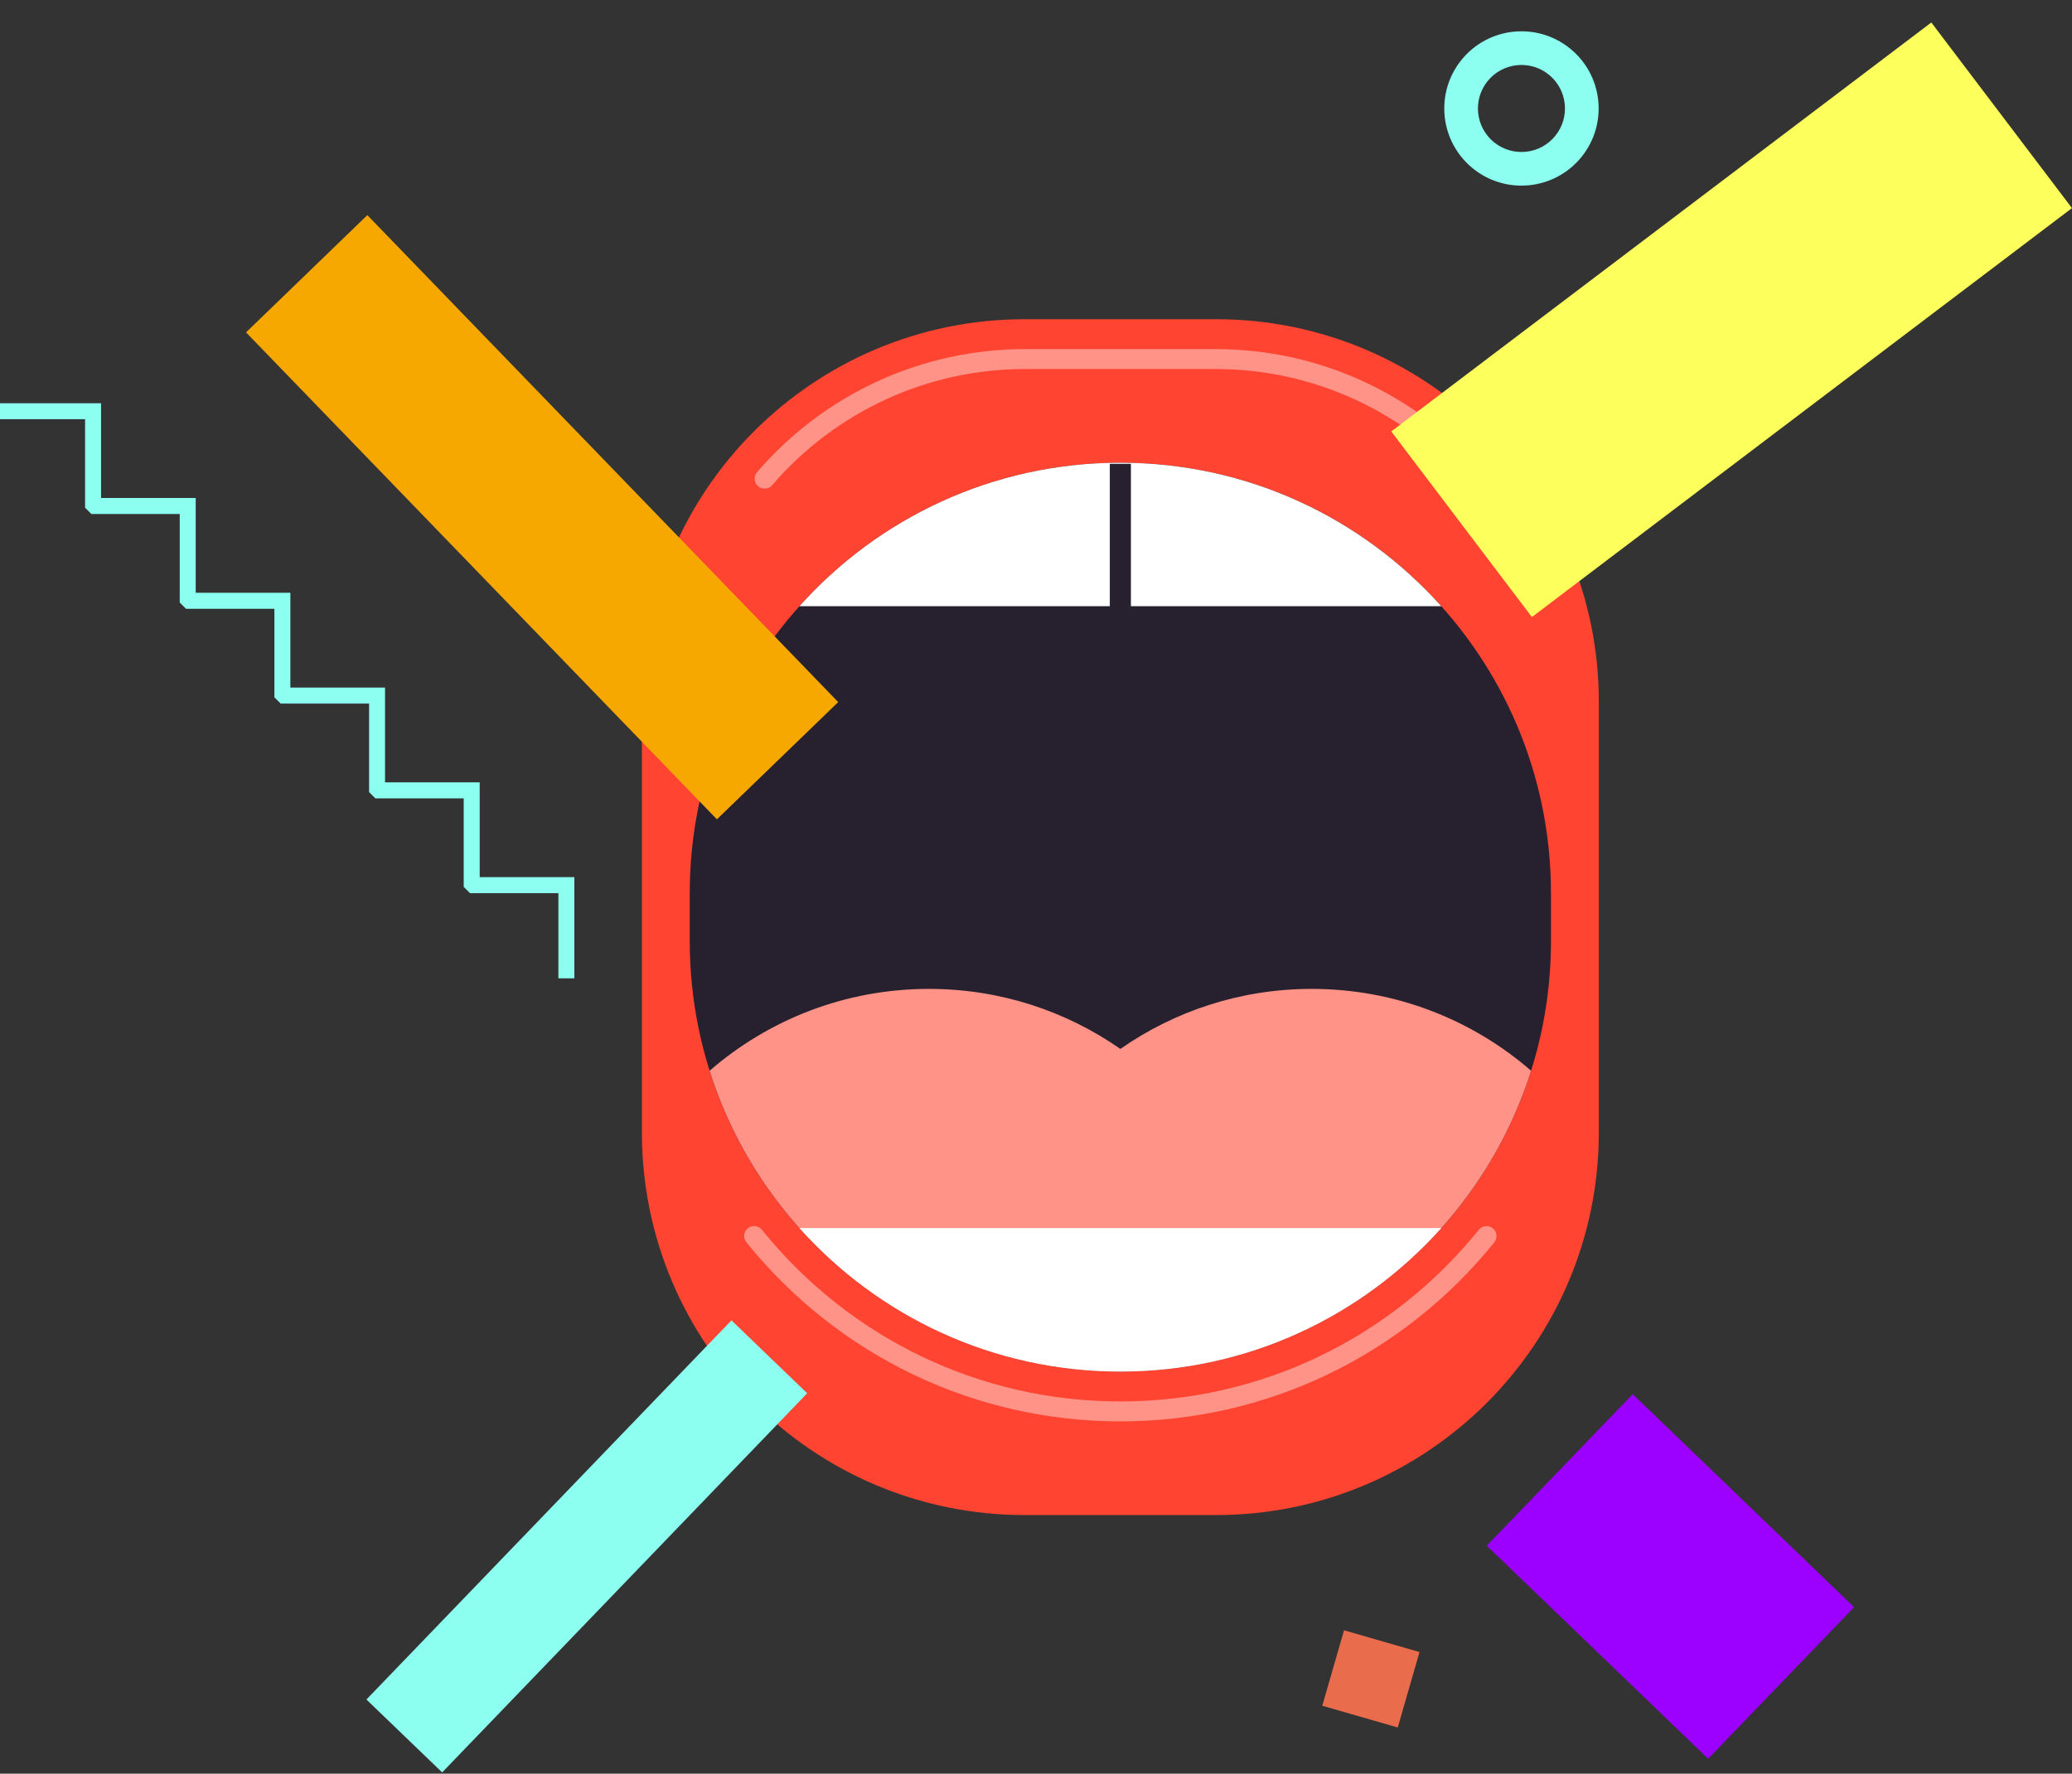
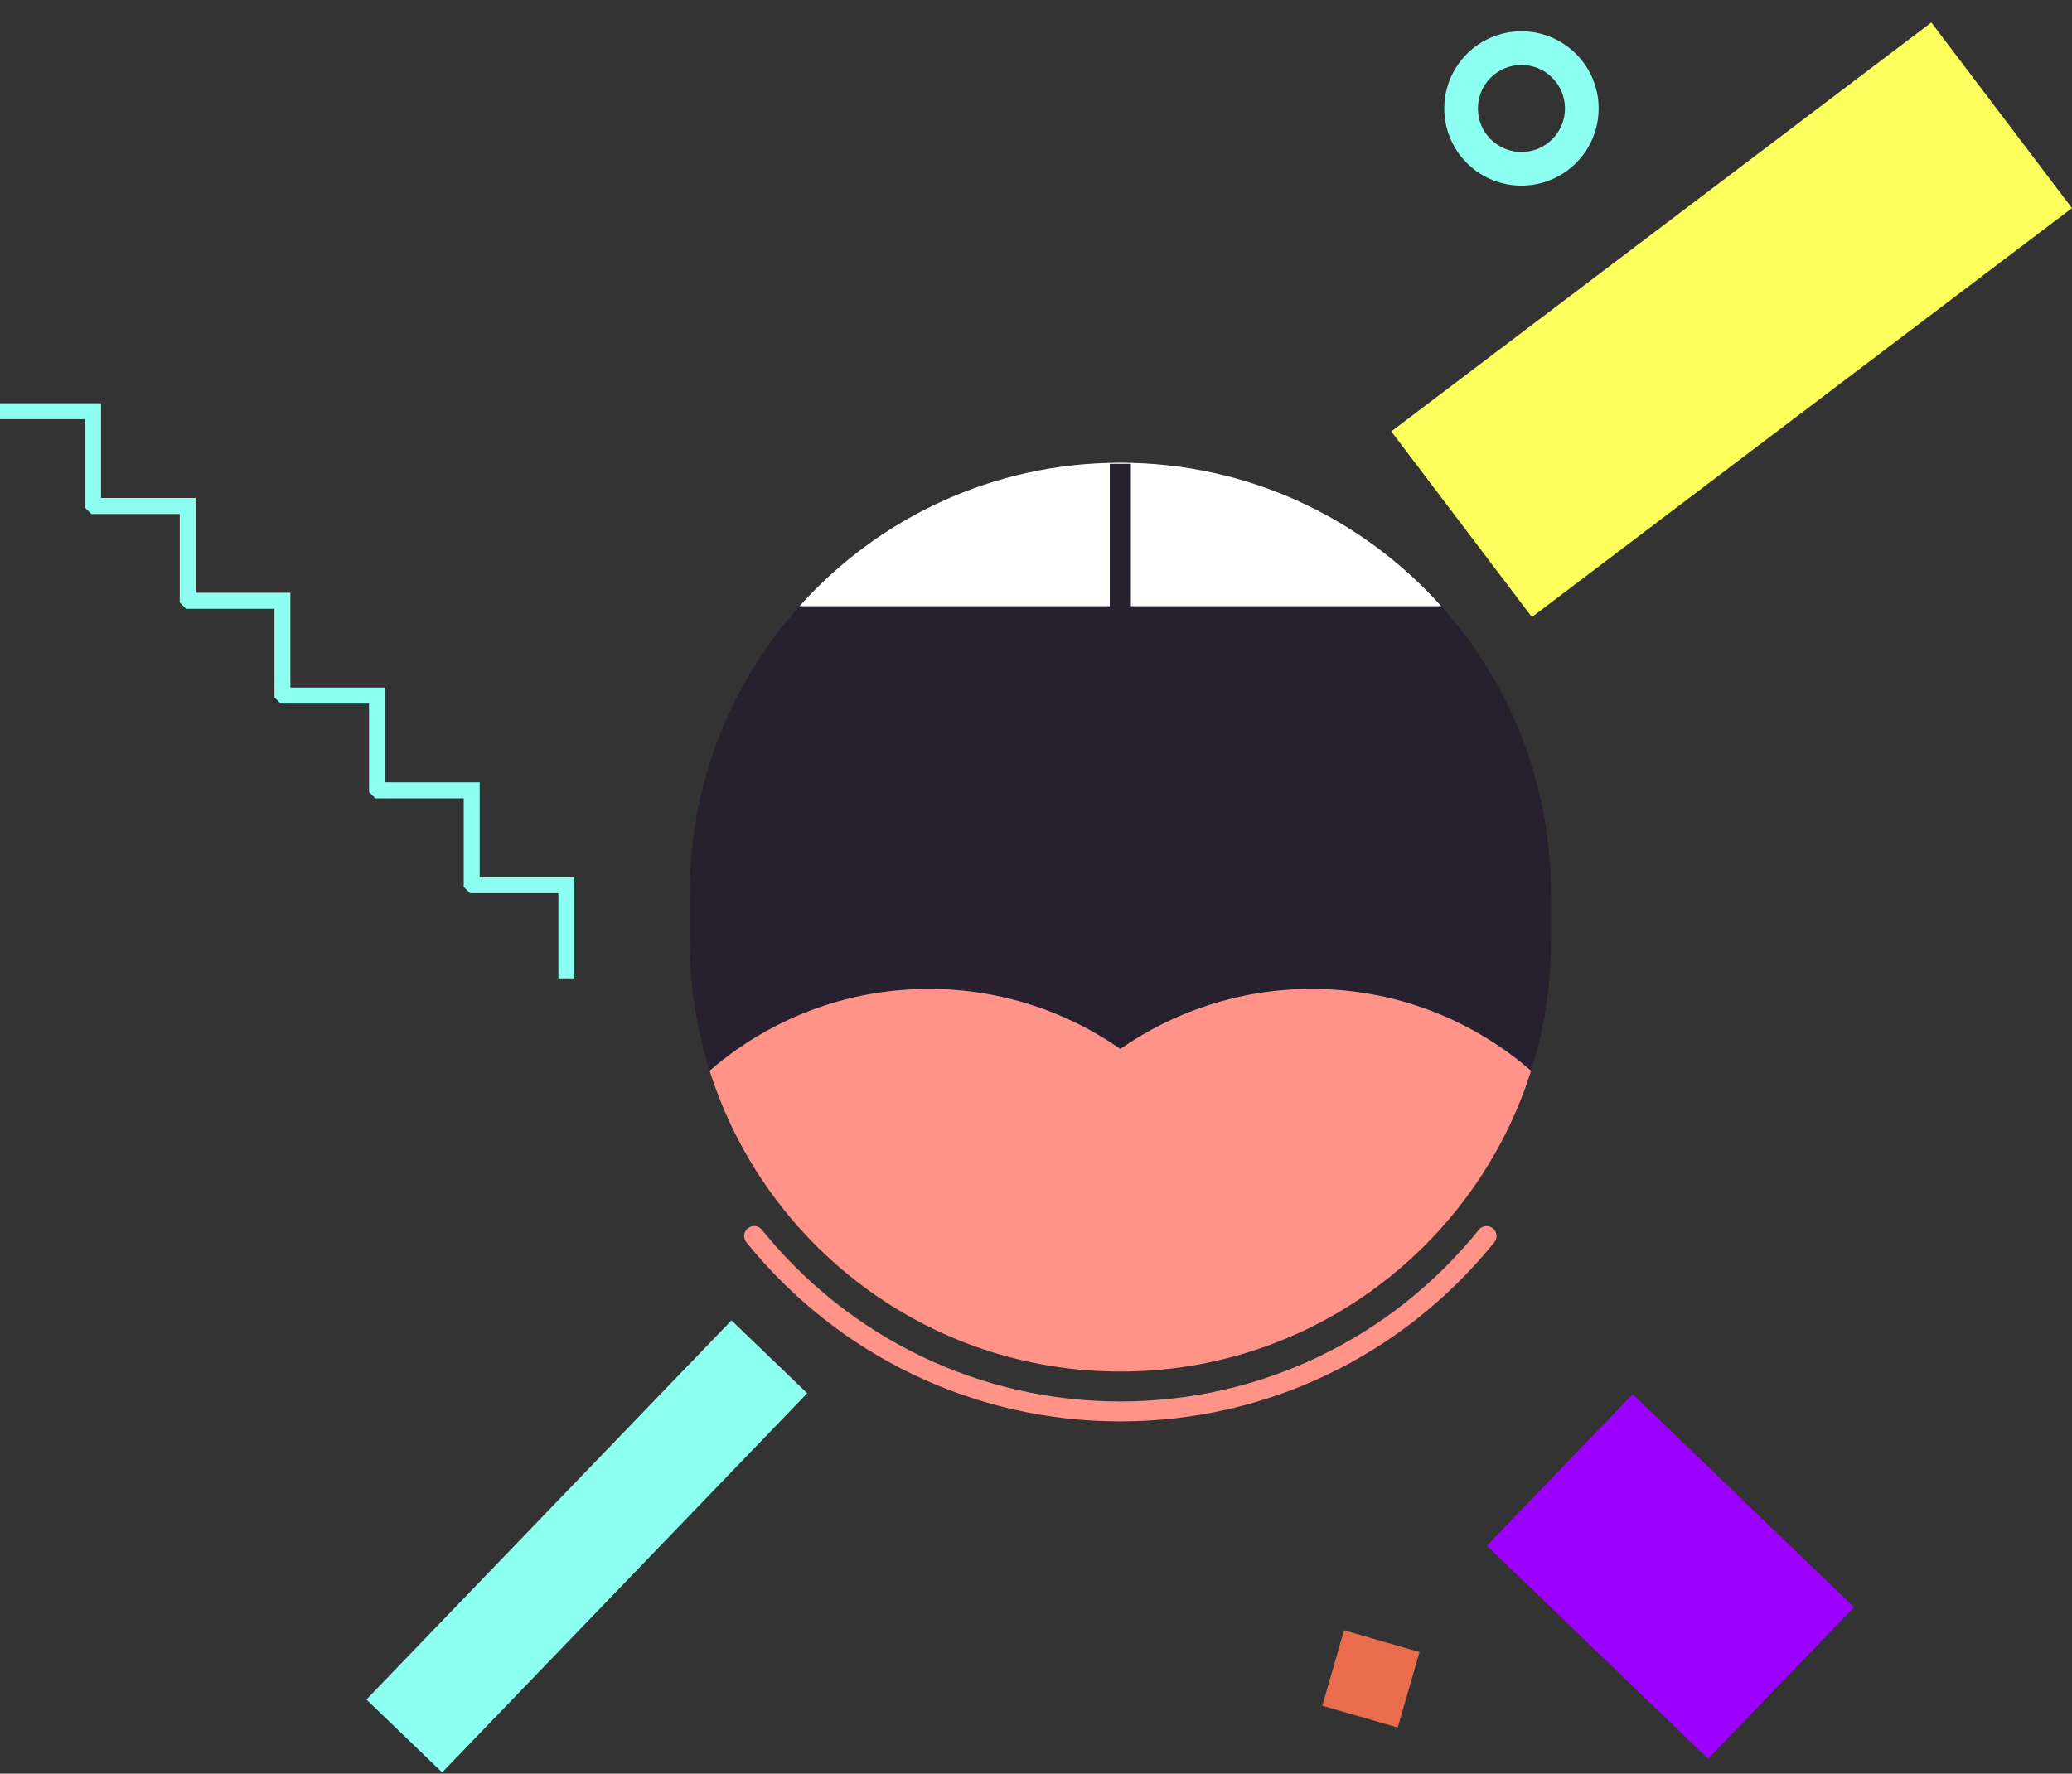
<svg xmlns="http://www.w3.org/2000/svg" width="786" height="673" viewBox="0 0 786 673" fill="none">
  <rect x="0" y="0" width="786" height="673" fill="#333333" stroke="none" />
  <path d="M595.467 18.311C608.085 28.424 610.116 46.848 600.002 59.467C589.888 72.085 571.464 74.115 558.846 64.002C546.227 53.888 544.197 35.464 554.311 22.846C564.425 10.227 582.853 8.201 595.467 18.311ZM566.828 54.043C573.942 59.745 584.332 58.601 590.034 51.486C595.737 44.371 594.592 33.981 587.477 28.279C580.363 22.577 569.973 23.721 564.27 30.836C558.572 37.946 559.713 48.341 566.828 54.043Z" fill="#8DFFF0" />
  <path d="M501.594 647.227L530.224 655.486L538.483 626.856L509.853 618.597L501.594 647.227Z" fill="#E96C4C" />
-   <path d="M461.3 574.875H388.7C308.508 574.875 243.5 509.867 243.5 429.675V266.325C243.5 186.133 308.508 121.125 388.7 121.125H461.3C541.492 121.125 606.5 186.133 606.5 266.325V429.675C606.5 509.867 541.492 574.875 461.3 574.875Z" fill="#FF4431" />
-   <path d="M290.057 185.405C289.184 185.405 288.307 185.105 287.593 184.491C286.01 183.13 285.83 180.742 287.191 179.159C312.705 149.486 349.704 132.469 388.7 132.469H461.3C500.296 132.469 537.295 149.486 562.81 179.158C564.171 180.741 563.991 183.128 562.408 184.49C560.822 185.852 558.436 185.672 557.074 184.088C532.999 156.089 498.09 140.031 461.3 140.031H388.7C351.91 140.031 317.001 156.089 292.925 184.088C292.177 184.958 291.12 185.405 290.057 185.405Z" fill="#FF9387" />
  <path d="M425 539.332C369.708 539.332 318.001 514.564 283.138 471.38C281.826 469.755 282.08 467.374 283.705 466.062C285.329 464.75 287.71 465.003 289.023 466.629C322.442 508.027 372.004 531.769 425 531.769C477.995 531.769 527.555 508.028 560.975 466.633C562.285 465.009 564.665 464.754 566.292 466.066C567.917 467.378 568.171 469.758 566.859 471.383C531.997 514.565 480.292 539.332 425 539.332Z" fill="#FF9387" />
  <path d="M425 520.425C334.785 520.425 261.65 447.291 261.65 357.075V338.925C261.65 248.709 334.785 175.575 425 175.575C515.216 175.575 588.35 248.709 588.35 338.925V357.075C588.35 447.291 515.216 520.425 425 520.425Z" fill="#27212F" />
  <path d="M580.803 406.278C558.511 386.94 529.428 375.225 497.6 375.225C470.605 375.225 445.58 383.651 425 398.008C404.419 383.65 379.395 375.225 352.4 375.225C320.572 375.225 291.49 386.94 269.197 406.278C290.074 472.447 351.932 520.425 425 520.425C498.068 520.425 559.925 472.447 580.803 406.278Z" fill="#FF9387" />
  <path d="M303.257 230.025H546.742C516.832 196.61 473.375 175.575 425 175.575C376.624 175.575 333.167 196.61 303.257 230.025Z" fill="white" />
-   <path d="M546.743 465.975H303.257C333.167 499.389 376.623 520.425 425 520.425C473.375 520.425 516.832 499.389 546.743 465.975Z" fill="white" />
  <rect x="421" y="176" width="8" height="61" fill="#27212F" />
-   <rect x="139.347" y="81.63" width="257" height="64" transform="rotate(45.97 139.347 81.63)" fill="#F6A800" />
  <rect x="527.766" y="163.699" width="257" height="88.362" transform="rotate(-37.141 527.766 163.699)" fill="#FCFF5C" />
  <rect x="139" y="644.866" width="199.68" height="39.882" transform="rotate(-46.093 139 644.866)" fill="#8DFFF0" />
  <rect x="564" y="586.513" width="79.822" height="116.553" transform="rotate(-46.093 564 586.513)" fill="#9C00FF" />
  <path d="M211.818 371.219H217.877V332.826H181.971V296.863H146.06V260.895H110.149V224.931H74.243V188.964H38.332V153H0V159.069H32.273V192.65L34.655 195.033H68.179V228.614L70.562 231H104.09V264.582L106.472 266.968H140.001V300.545L142.379 302.932H175.907V336.513L178.29 338.9H211.818V371.219Z" fill="#8DFFF0" />
</svg>